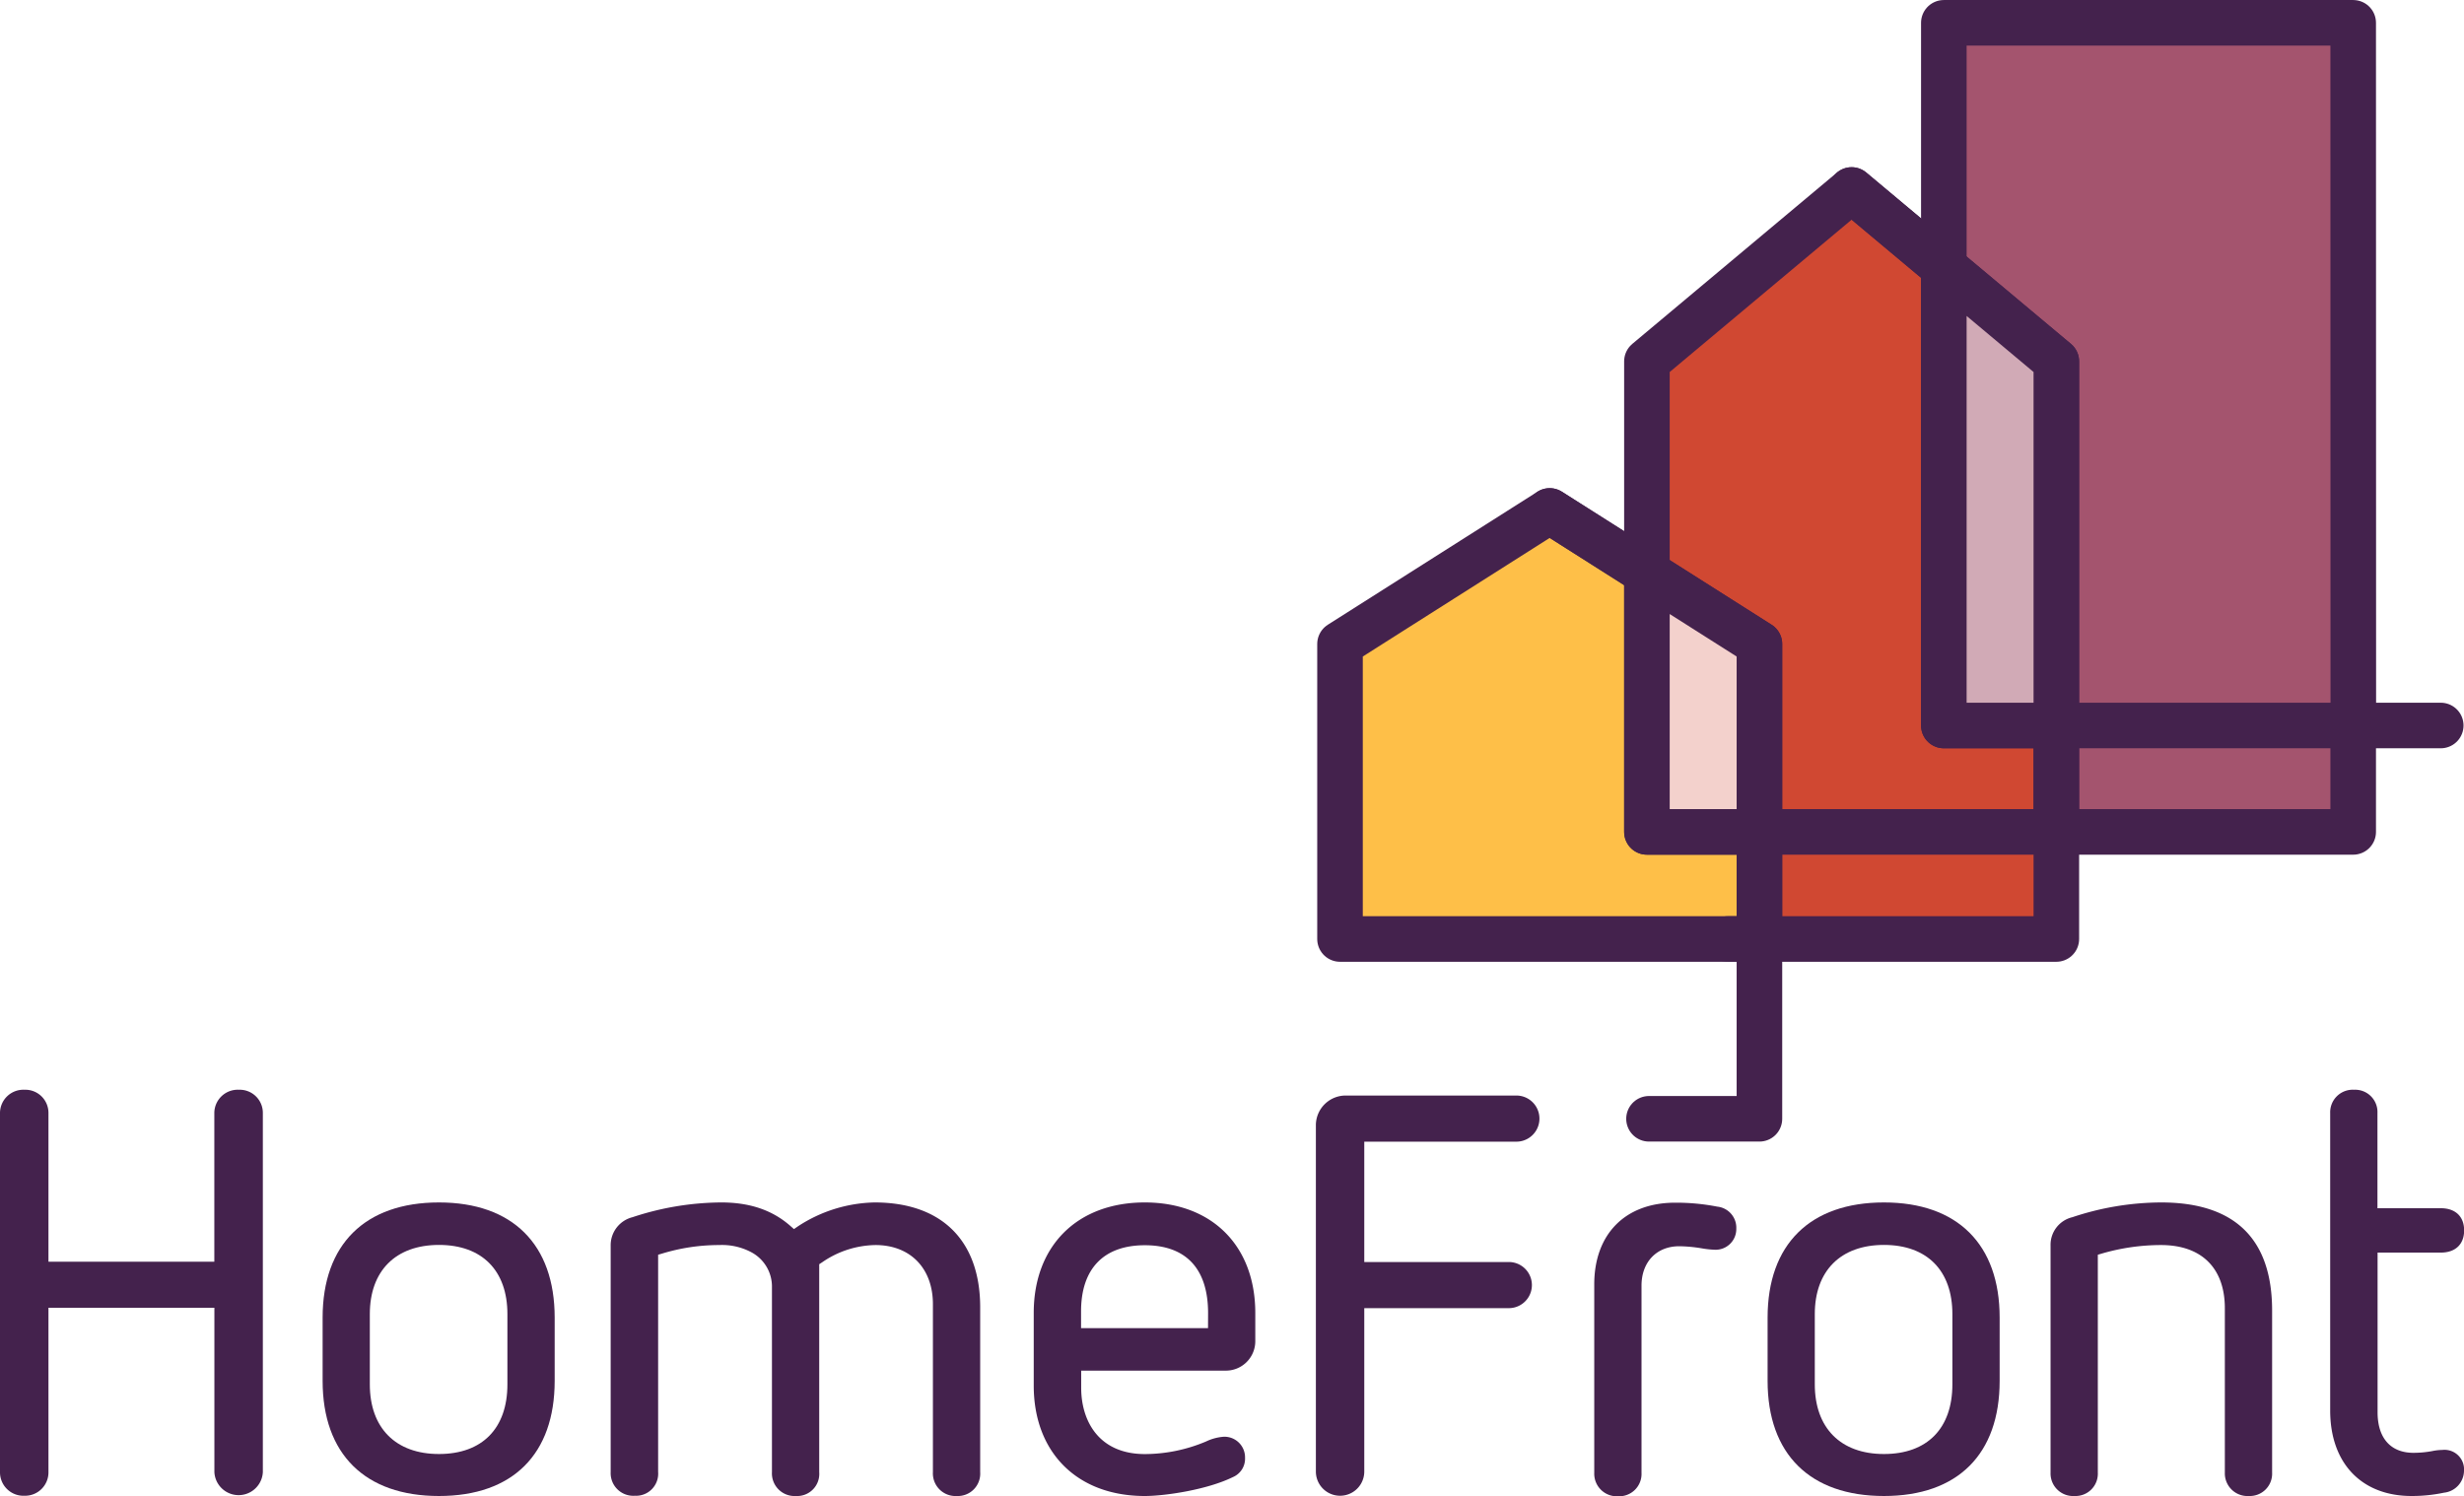
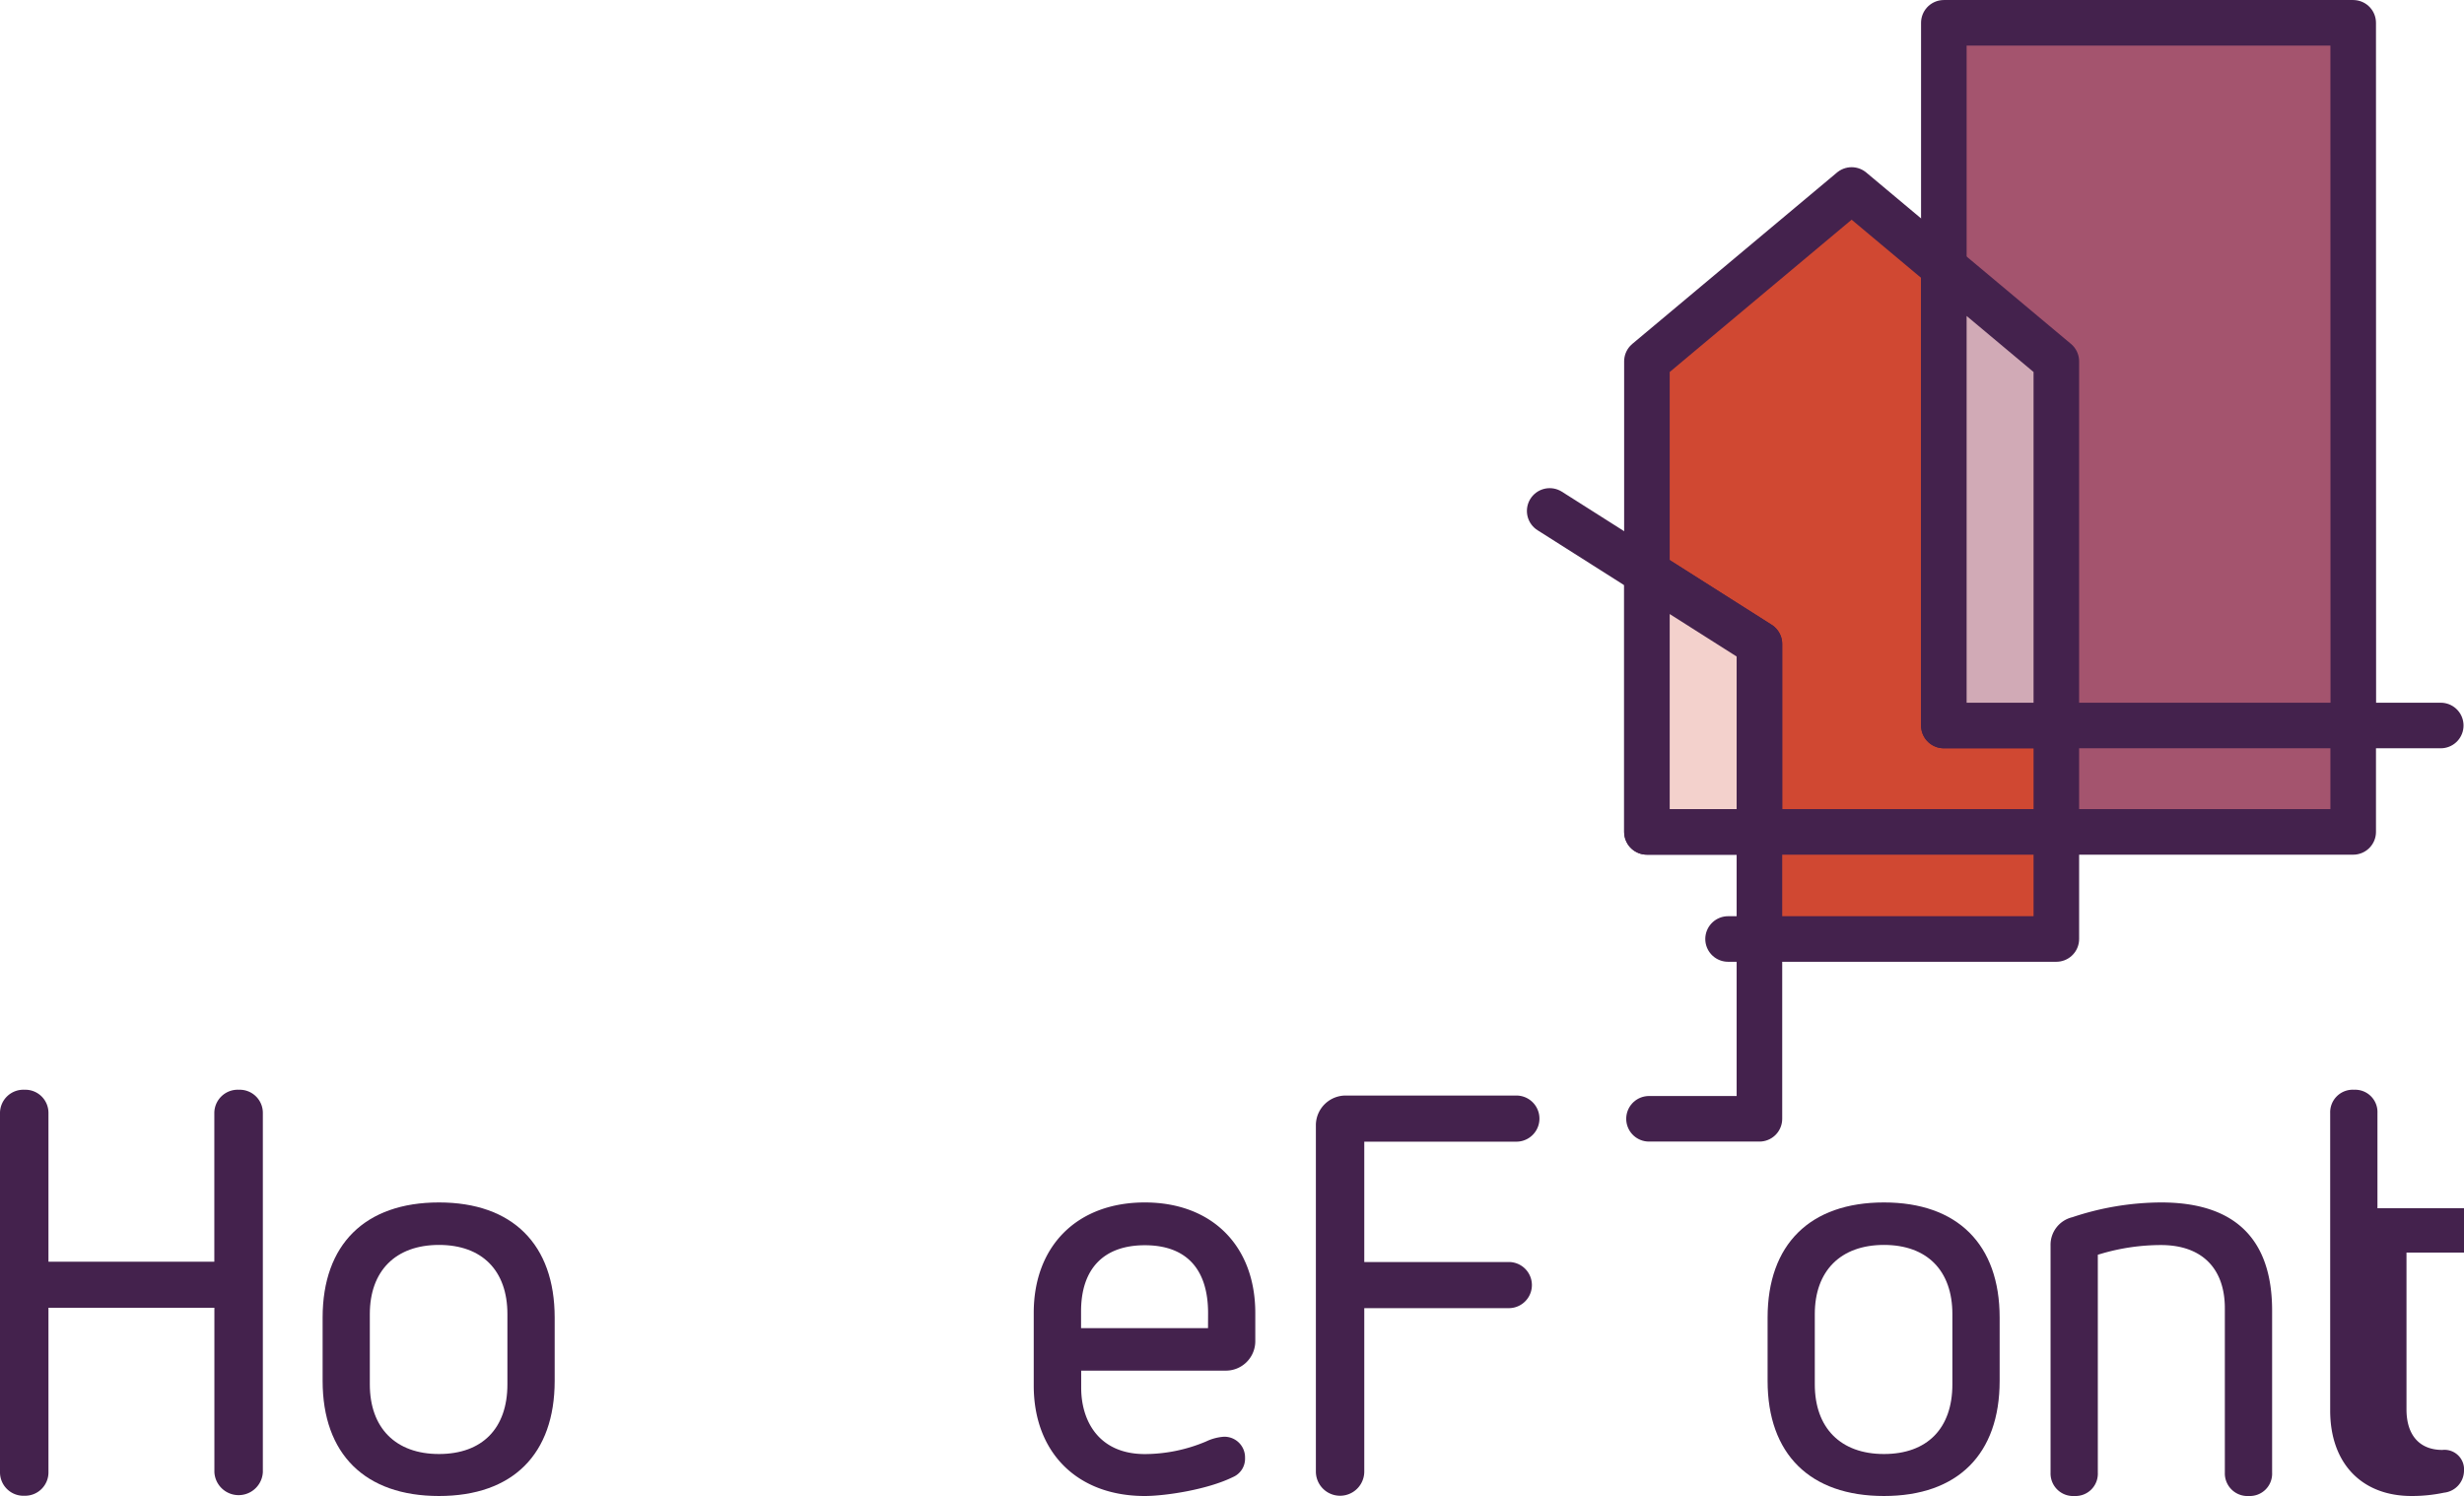
<svg xmlns="http://www.w3.org/2000/svg" viewBox="0 0 392.03 238.04">
  <g id="Layer_2" data-name="Layer 2">
    <g id="Layer_1-2" data-name="Layer 1">
      <path d="M38,173.4a3.72,3.72,0,0,0-3.9,3.71v23.65H7.71V177.11A3.68,3.68,0,0,0,3.9,173.4,3.72,3.72,0,0,0,0,177.11v57.13A3.73,3.73,0,0,0,3.9,238a3.72,3.72,0,0,0,3.81-3.8V208.09h26.4v26.15a3.86,3.86,0,0,0,7.71,0V177.11A3.68,3.68,0,0,0,38,173.4Z" style="fill:#44224d" />
      <path d="M69.84,191.33c-11.76,0-18.51,6.68-18.51,18.32v10.07c0,11.65,6.75,18.32,18.51,18.32s18.41-6.67,18.41-18.32V209.65C88.25,198,81.54,191.33,69.84,191.33Zm10.89,28.95c0,7-4,11.08-10.89,11.08s-11-4.15-11-11.08V209.09c0-6.87,4.11-11,11-11s10.89,4.11,10.89,11Z" style="fill:#44224d" />
-       <path d="M139.15,191.33a23,23,0,0,0-12.19,3.8l-.64.44-.58-.51c-2.86-2.51-6.45-3.73-11-3.73a45.55,45.55,0,0,0-14.11,2.35,4.59,4.59,0,0,0-3.47,4.51v36.05A3.6,3.6,0,0,0,101,238a3.52,3.52,0,0,0,3.71-3.8V199.65l.72-.21a31,31,0,0,1,9-1.33,9.91,9.91,0,0,1,5.12,1.15,6.18,6.18,0,0,1,3.27,5.58v29.4a3.6,3.6,0,0,0,3.81,3.8,3.52,3.52,0,0,0,3.71-3.8V201.16l.46-.3a15.26,15.26,0,0,1,8.49-2.75c5.55,0,9.14,3.7,9.14,9.41v26.72a3.6,3.6,0,0,0,3.81,3.8,3.56,3.56,0,0,0,3.71-3.8V207.89C155.9,197.37,149.8,191.33,139.15,191.33Z" style="fill:#44224d" />
      <path d="M182.14,191.33c-10.74,0-17.67,6.9-17.67,17.58v11.55c0,10.68,6.93,17.58,17.67,17.58,3.24,0,9.92-1,14-3a3.18,3.18,0,0,0,1.95-3.08,3.28,3.28,0,0,0-3.35-3.35,7.75,7.75,0,0,0-2.86.76,25.25,25.25,0,0,1-9.71,2c-7.48,0-10.15-5.44-10.15-10.53v-2.75H194.9a4.68,4.68,0,0,0,4.82-4.64v-4.53C199.72,198.23,192.82,191.33,182.14,191.33Zm10.06,20H172v-2.67c0-6.78,3.6-10.52,10.15-10.52s10.06,3.74,10.06,10.8Z" style="fill:#44224d" />
      <path d="M241.26,181.66a3.67,3.67,0,1,0,0-7.34H214.18a4.74,4.74,0,0,0-4.82,4.64v55.19a3.85,3.85,0,1,0,7.7,0v-26h23a3.67,3.67,0,1,0,0-7.34h-23V181.66Z" style="fill:#44224d" />
-       <path d="M273.24,192h0a34.23,34.23,0,0,0-6.73-.63c-7.93,0-12.86,5-12.86,13v30a3.59,3.59,0,0,0,3.8,3.71,3.55,3.55,0,0,0,3.72-3.71V204.57c0-3.76,2.4-6.27,6-6.27a23.11,23.11,0,0,1,3.62.34,14.58,14.58,0,0,0,1.93.21,3.29,3.29,0,0,0,3.53-3.34A3.37,3.37,0,0,0,273.24,192Z" style="fill:#44224d" />
      <path d="M299.74,191.33c-11.76,0-18.51,6.68-18.51,18.32v10.07c0,11.65,6.75,18.32,18.51,18.32s18.41-6.67,18.41-18.32V209.65C318.15,198,311.44,191.33,299.74,191.33Zm10.89,28.95c0,7-4,11.08-10.89,11.08s-11-4.15-11-11.08V209.09c0-6.87,4.11-11,11-11s10.89,4.11,10.89,11Z" style="fill:#44224d" />
      <path d="M343.83,191.33a45,45,0,0,0-14.11,2.35,4.51,4.51,0,0,0-3.47,4.51v36.14a3.59,3.59,0,0,0,3.81,3.71,3.55,3.55,0,0,0,3.71-3.71V199.65l.72-.21a33.68,33.68,0,0,1,9.34-1.33c6.45,0,10.15,3.67,10.15,10.06v26.16a3.6,3.6,0,0,0,3.81,3.71,3.55,3.55,0,0,0,3.71-3.71V208.54C361.5,197.12,355.56,191.33,343.83,191.33Z" style="fill:#44224d" />
-       <path d="M388.59,230.71a8.52,8.52,0,0,0-1.6.18,16.28,16.28,0,0,1-3,.28c-3.63,0-5.71-2.35-5.71-6.45V199.31h10.06c2.32,0,3.71-1.32,3.71-3.53s-1.39-3.53-3.71-3.53H378.26V177.11a3.55,3.55,0,0,0-3.72-3.71,3.59,3.59,0,0,0-3.8,3.71v47.33c0,8.39,5,13.6,12.95,13.6a24.74,24.74,0,0,0,5.17-.53,3.55,3.55,0,0,0,3.17-3.46A3.11,3.11,0,0,0,388.59,230.71Z" style="fill:#44224d" />
+       <path d="M388.59,230.71c-3.63,0-5.71-2.35-5.71-6.45V199.31h10.06c2.32,0,3.71-1.32,3.71-3.53s-1.39-3.53-3.71-3.53H378.26V177.11a3.55,3.55,0,0,0-3.72-3.71,3.59,3.59,0,0,0-3.8,3.71v47.33c0,8.39,5,13.6,12.95,13.6a24.74,24.74,0,0,0,5.17-.53,3.55,3.55,0,0,0,3.17-3.46A3.11,3.11,0,0,0,388.59,230.71Z" style="fill:#44224d" />
      <rect x="279.93" y="132.37" width="47.24" height="17.03" style="fill:#d04832" />
      <rect x="327.27" y="115.35" width="47.24" height="17.03" style="fill:#a4546e" />
-       <polygon points="279.93 149.41 213.2 149.41 213.2 102.47 246.56 81.3 279.93 102.47 279.93 149.41" style="fill:#febf48;stroke:#44224d;stroke-linecap:round;stroke-linejoin:round;stroke-width:7.25px" />
      <polyline points="279.93 149.41 279.93 178.02 262.36 178.02" style="fill:none;stroke:#44224d;stroke-linecap:round;stroke-linejoin:round;stroke-width:7.25px" />
      <polygon points="327.17 132.37 262.03 132.37 262.03 57.5 294.6 30.23 327.17 57.5 327.17 132.37" style="fill:#d04832;stroke:#44224d;stroke-linecap:round;stroke-linejoin:round;stroke-width:7.25px" />
      <polygon points="374.42 115.44 309.27 115.44 309.27 3.63 374.4 3.63 374.42 115.44" style="fill:#a4546e;stroke:#44224d;stroke-linecap:round;stroke-linejoin:round;stroke-width:7.25px" />
      <polyline points="388.33 115.44 374.4 115.44 374.4 132.37 327.17 132.37 327.17 149.41 274.94 149.41" style="fill:none;stroke:#44224d;stroke-linecap:round;stroke-linejoin:round;stroke-width:7.25px" />
      <polyline points="246.56 81.3 279.93 102.47 279.93 149.41" style="fill:none;stroke:#44224d;stroke-linecap:round;stroke-linejoin:round;stroke-width:7.25px" />
      <polygon points="262.03 132.37 279.93 132.37 279.93 102.47 262.03 91.11 262.03 132.37" style="fill:#f3d1cc;stroke:#44224d;stroke-linecap:round;stroke-linejoin:round;stroke-width:7.25px" />
-       <polyline points="294.6 30.23 327.17 57.5 327.17 132.37" style="fill:none;stroke:#44224d;stroke-linecap:round;stroke-linejoin:round;stroke-width:7.25px" />
      <polygon points="309.27 115.44 327.17 115.44 327.17 57.5 309.27 42.51 309.27 115.44" style="fill:#d1aab6;stroke:#44224d;stroke-linecap:round;stroke-linejoin:round;stroke-width:7.25px" />
    </g>
  </g>
</svg>